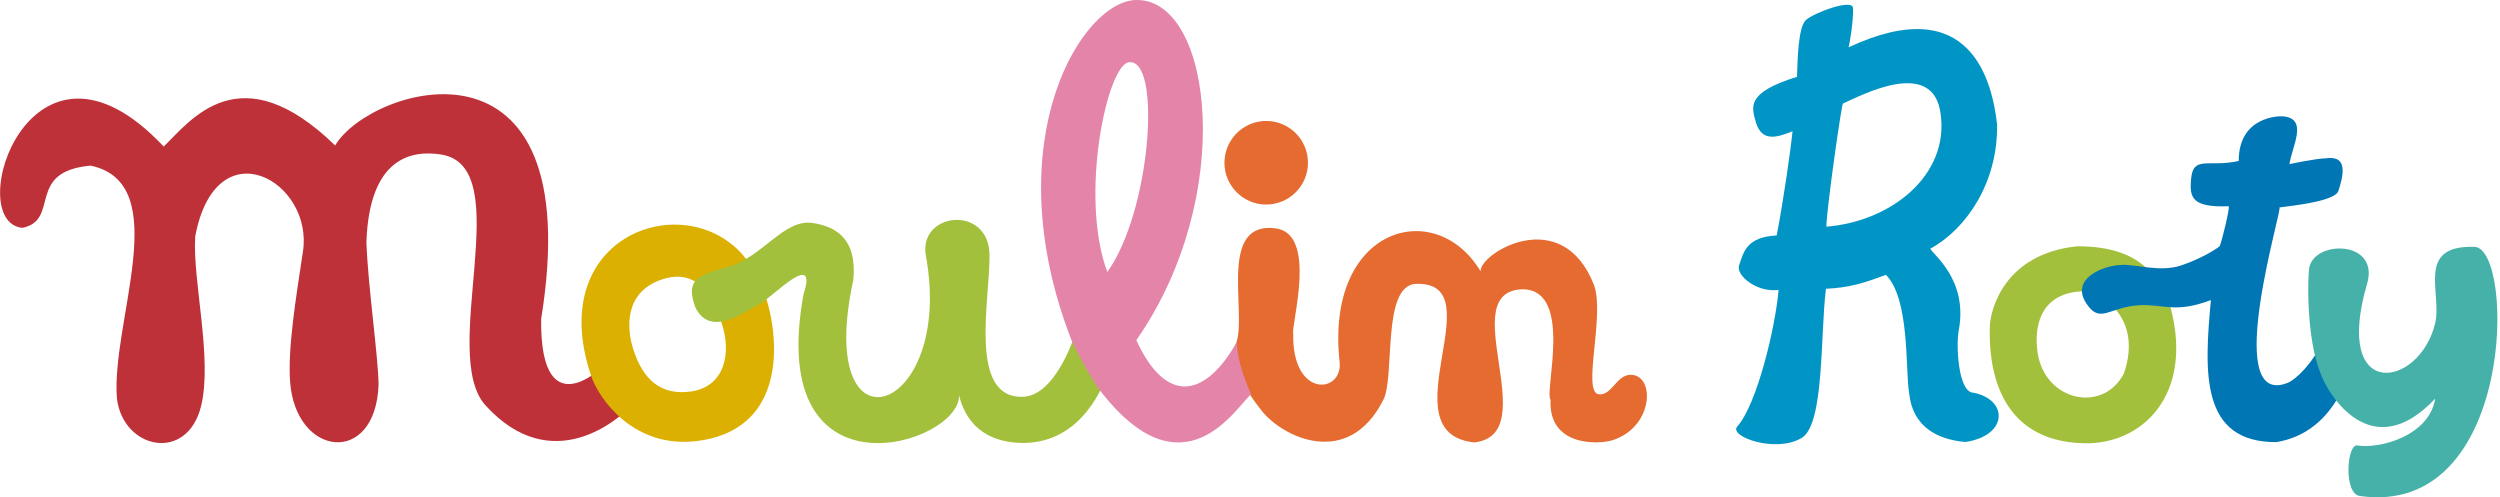
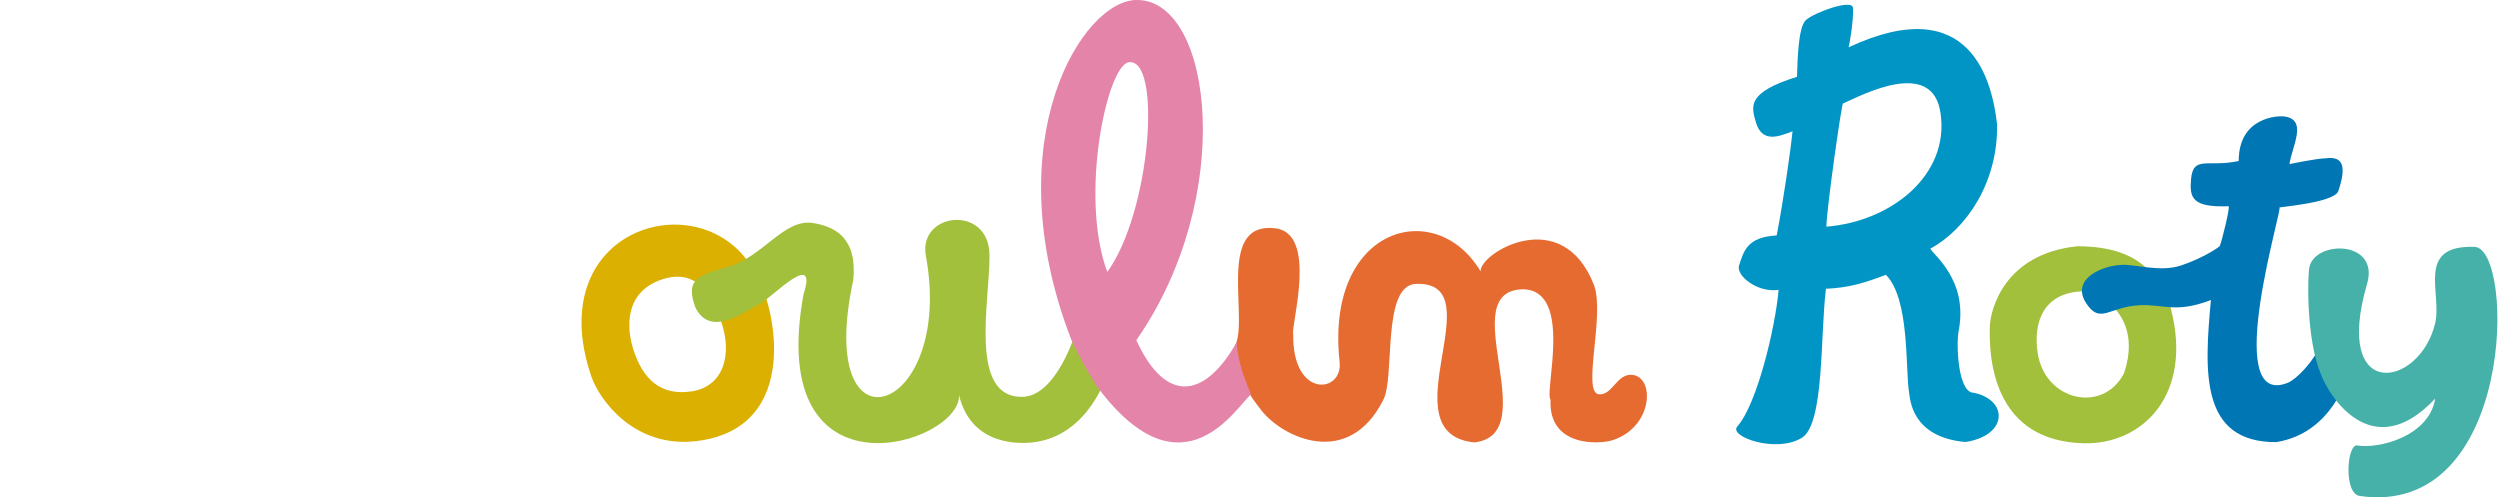
<svg xmlns="http://www.w3.org/2000/svg" width="186" height="37" viewBox="0 0 186 37" fill="none">
  <g id="Calque_1" clip-path="url(#clip0_324_6071)">
-     <path id="Vector" d="M47.372 29.718C46.202 31.232 41.057 35.604 36.115 30.152C32.632 26.303 38.541 12.418 32.845 11.501C30.622 11.139 27.469 11.717 27.261 18.028C27.383 21.38 28.142 26.488 28.165 28.625C27.944 34.719 21.981 34.005 21.583 28.395C21.398 25.852 22.049 21.994 22.532 18.76C23.381 13.484 16.073 9.341 14.523 17.594C14.315 20.874 15.833 26.701 14.957 30.224C13.918 34.434 9.152 33.436 8.696 29.633C8.262 23.9 12.996 13.651 6.745 12.323C1.875 12.752 4.518 16.384 1.658 16.953C-2.854 16.483 2.277 0.366 12.179 10.904C14.18 8.966 17.839 3.925 24.935 10.823C27.514 6.432 43.885 1.346 40.262 23.733C40.158 32.257 45.325 27.031 45.466 26.556" fill="#BF3139" />
    <path id="Vector_2" d="M43.988 27.988C44.584 29.741 47.204 33.391 51.852 32.813C59.721 31.832 57.652 22.64 56.274 20.481C52.742 13.326 40.139 16.646 43.988 27.988ZM51.45 29.118C49.2 29.461 47.836 28.268 47.109 25.965C46.639 24.474 46.391 21.714 49.3 20.774C52.114 19.866 53.157 22.477 53.677 23.995C54.463 26.29 53.903 28.747 51.45 29.122" fill="#DCB000" />
    <path id="Vector_3" d="M82.442 27.668L80.048 24.677C80.048 24.677 78.625 29.465 76.082 29.524C72.039 29.623 73.647 22.369 73.62 18.995C73.597 15.182 68.29 15.783 68.886 19.035C71.059 30.915 60.552 34.321 63.484 20.838C63.795 17.676 62.106 16.849 60.475 16.591C58.325 16.253 56.744 19.139 54.16 19.853C51.712 20.53 51.043 20.896 51.725 22.852C52.859 25.197 55.416 23.146 56.527 22.608C57.381 22.202 60.904 18.439 59.779 21.913C56.92 37.642 71.501 33.057 71.353 29.398C72.274 33.255 75.996 33.011 76.859 32.912C81.114 32.411 82.433 27.663 82.433 27.663" fill="#A2C03B" />
    <path id="Vector_4" d="M118.951 29.334C117.681 29.19 119.411 23.494 118.603 21.231C116.231 15.101 110.07 18.837 110.156 20.187C106.804 14.572 98.569 16.881 99.667 26.931C99.924 29.28 96.13 29.669 96.216 24.849C96.026 24.216 98.109 17.269 94.82 16.98C90.267 16.492 93.176 24.388 91.717 25.974C92.403 28.124 92.263 28.517 93.858 30.545C95.453 32.569 100.313 34.881 102.901 29.782C103.827 28.133 102.752 21.194 105.368 21.118C111.249 20.942 103.096 32.225 109.677 32.916C115.012 32.347 107.992 21.488 113.395 21.524C117.04 21.696 114.881 29.163 115.36 29.736C115.188 33.269 118.996 33.075 119.994 32.745C122.985 31.765 123.147 28.061 121.44 27.889C120.283 27.776 119.958 29.447 118.951 29.334Z" fill="#E56B31" />
    <path id="Vector_5" d="M84.547 25.305C91.973 14.649 90.239 0.05 84.624 -3.10395e-05C80.585 -0.099 73.972 10.371 79.682 25.219C79.881 25.725 80.915 27.713 81.688 28.851C88.048 37.298 92.082 30.089 93.084 29.343C92.502 27.993 92.082 26.809 92.014 25.459C89.701 29.551 86.783 30.188 84.542 25.31M82.383 20.237C80.283 14.586 82.374 4.878 83.969 4.635C86.458 4.251 85.64 15.724 82.383 20.237Z" fill="#E484A9" />
-     <path id="Vector_6" d="M97.313 12.111C97.313 13.822 95.922 15.218 94.206 15.218C92.489 15.218 91.098 13.822 91.098 12.111C91.098 10.399 92.489 8.998 94.206 8.998C95.922 8.998 97.313 10.389 97.313 12.111Z" fill="#E56B31" />
    <path id="Vector_7" d="M146.748 29.217C145.659 29.018 145.533 25.599 145.727 24.596C146.459 20.806 143.758 18.9 143.617 18.498C146.278 17.061 148.663 13.579 148.582 9.247C148.229 6.175 146.707 -0.763 137.528 3.523C137.574 3.505 137.921 1.495 137.863 0.592C137.817 -0.122 134.949 0.953 134.362 1.491C133.775 2.015 133.738 4.526 133.698 5.714C129.944 6.889 130.296 7.9 130.635 9.088C131.091 10.669 132.347 10.164 133.364 9.766C133.219 11.225 132.668 15.047 132.185 17.517C129.917 17.63 129.718 18.782 129.388 19.74C129.131 20.494 130.744 21.8 132.329 21.565C132.09 24.32 130.744 30.048 129.248 31.738C128.598 32.474 132.148 33.752 134.064 32.569C135.744 31.525 135.419 24.89 135.852 21.484C137.524 21.407 138.626 21.086 140.311 20.445C142.109 22.261 141.743 27.487 142.041 29.249C142.122 29.7 142.217 32.523 146.224 32.885C149.454 32.397 149.422 29.687 146.752 29.203M135.88 16.863C135.925 15.331 137.027 7.643 137.117 7.702C138.527 7.074 143.83 4.246 144.381 8.465C145.031 13.018 140.722 16.483 135.88 16.863Z" fill="#0095C4" />
-     <path id="Vector_8" d="M154.558 18.322C149.119 18.877 148.085 23.037 148.044 24.275C147.954 26.872 148.406 32.84 155.069 32.98C159.391 33.07 163.204 29.38 161.496 22.897C160.729 21.077 159.735 18.322 154.558 18.322ZM158.023 27.78C156.451 30.798 152.15 29.831 151.604 26.272C151.247 23.927 152.065 21.705 155.073 21.673C156.229 21.736 159.459 23.548 158.023 27.776" fill="#A2C03B" />
+     <path id="Vector_8" d="M154.558 18.322C149.119 18.877 148.085 23.037 148.044 24.275C147.954 26.872 148.406 32.84 155.069 32.98C159.391 33.07 163.204 29.38 161.496 22.897C160.729 21.077 159.735 18.322 154.558 18.322M158.023 27.78C156.451 30.798 152.15 29.831 151.604 26.272C151.247 23.927 152.065 21.705 155.073 21.673C156.229 21.736 159.459 23.548 158.023 27.776" fill="#A2C03B" />
    <path id="Vector_9" d="M157.847 19.704C159.012 19.663 160.715 20.277 162.305 19.74C163.963 19.175 165.128 18.371 165.155 18.299C165.314 17.897 165.905 15.525 165.815 15.345C163.069 15.449 162.901 14.685 163.01 13.366C163.163 11.523 164.252 12.476 166.56 11.979C166.56 8.668 169.528 8.628 169.849 8.655C171.778 8.808 170.508 10.922 170.337 12.21C170.337 12.21 172.302 11.79 173.061 11.776C174.167 11.632 174.673 12.16 173.968 14.22C173.652 15.123 169.23 15.417 169.569 15.453C170.057 14.812 165.146 30.459 170.188 28.49C170.811 28.25 172.125 26.954 172.672 25.581C173.503 26.543 173.923 26.999 174.75 27.957C174.628 27.866 173.607 32.212 169.352 32.894C163.692 32.912 163.995 27.69 164.491 22.324C161.867 23.322 161.009 22.631 159.224 22.708C156.912 22.807 156.261 24.176 155.209 22.554C154.048 20.761 156.392 19.753 157.851 19.708" fill="#0076B5" />
    <path id="Vector_10" d="M184.115 18.367C179.679 18.213 181.716 21.84 181.174 24.063C180.013 28.883 173.527 29.962 176.111 21.118C177.055 17.892 172.316 17.838 171.824 19.848C171.67 20.512 171.58 25.242 172.669 27.826C173.179 29.28 176.418 34.732 181.179 29.655C180.727 32.478 176.96 33.413 175.388 33.142C174.606 33.002 174.349 36.724 175.56 36.901C187.146 38.554 187.119 18.516 184.115 18.367Z" fill="#45B1A8" />
  </g>
  <defs>
    <clipPath id="clip0_324_6071">
      <rect width="185.809" height="37" fill="white" />
    </clipPath>
  </defs>
</svg>